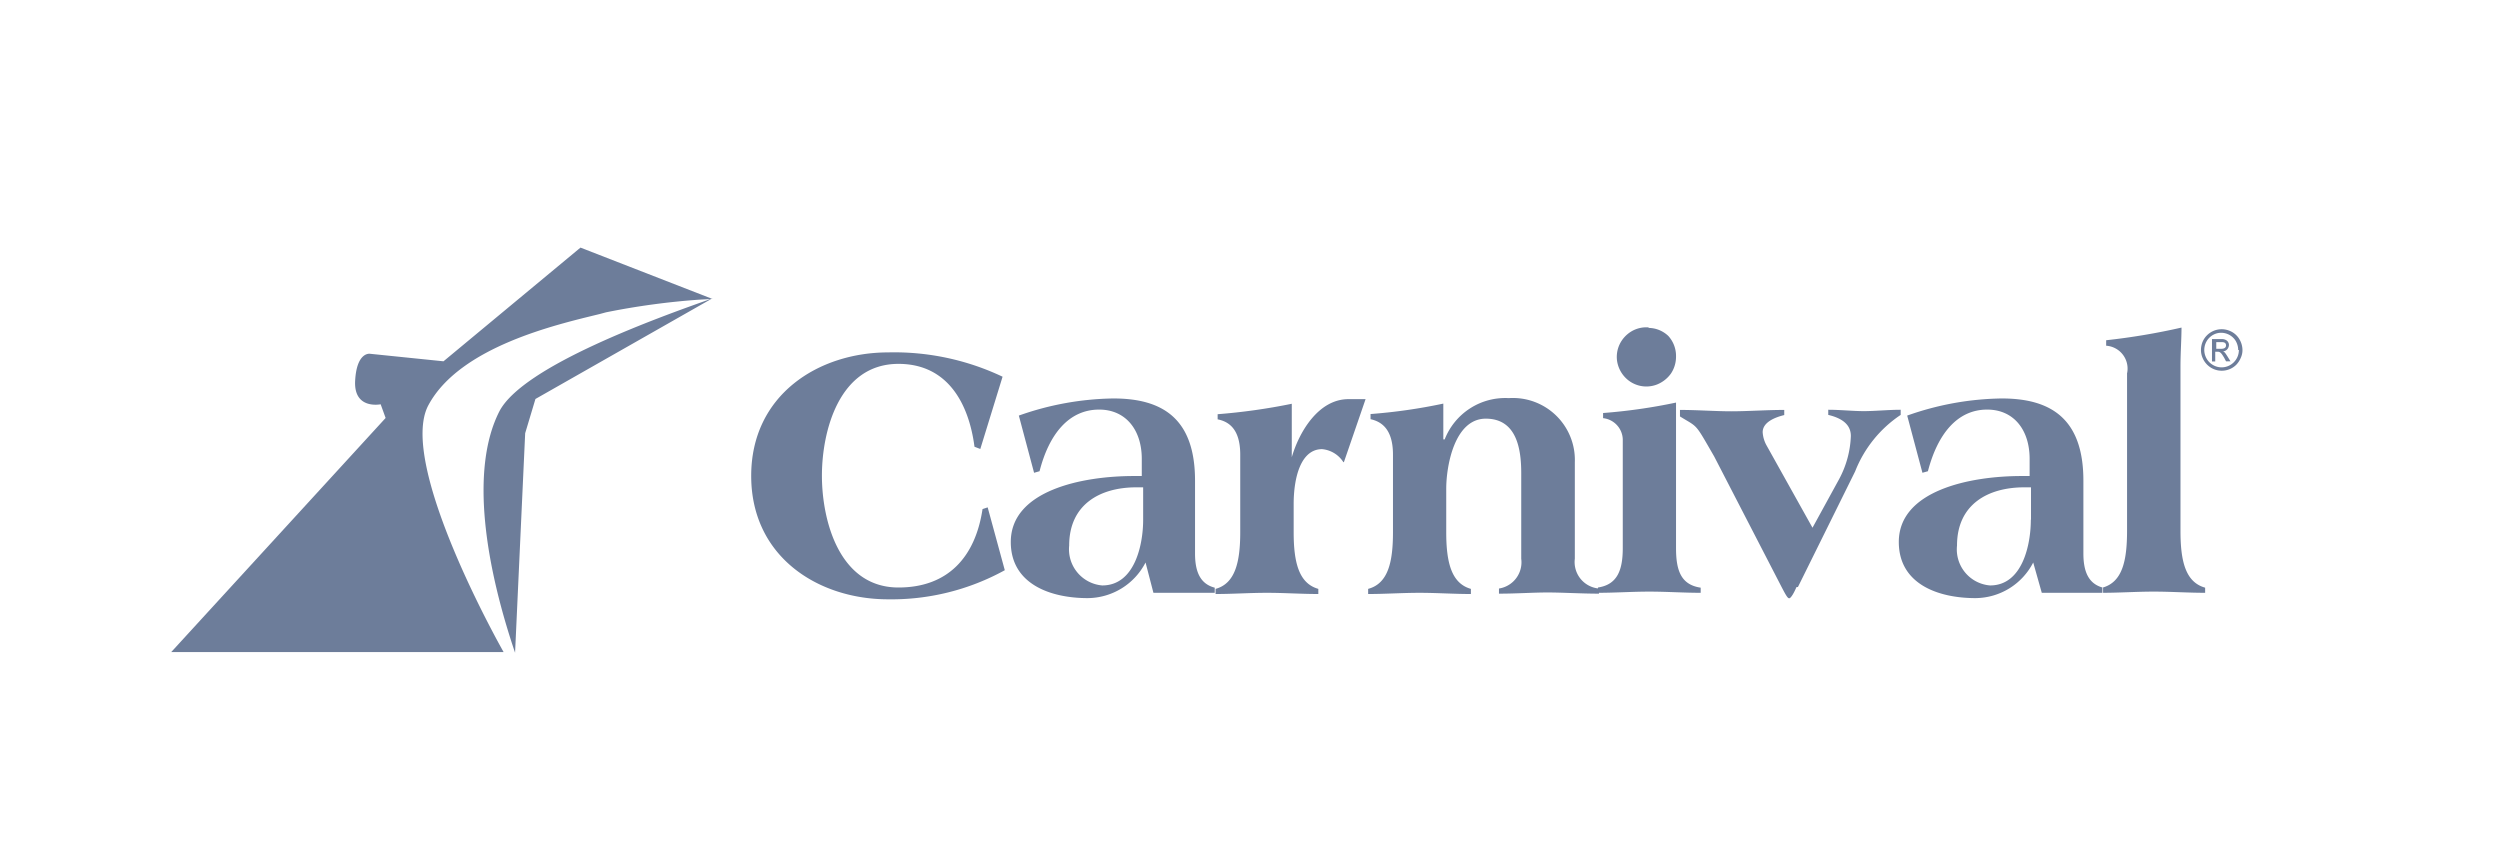
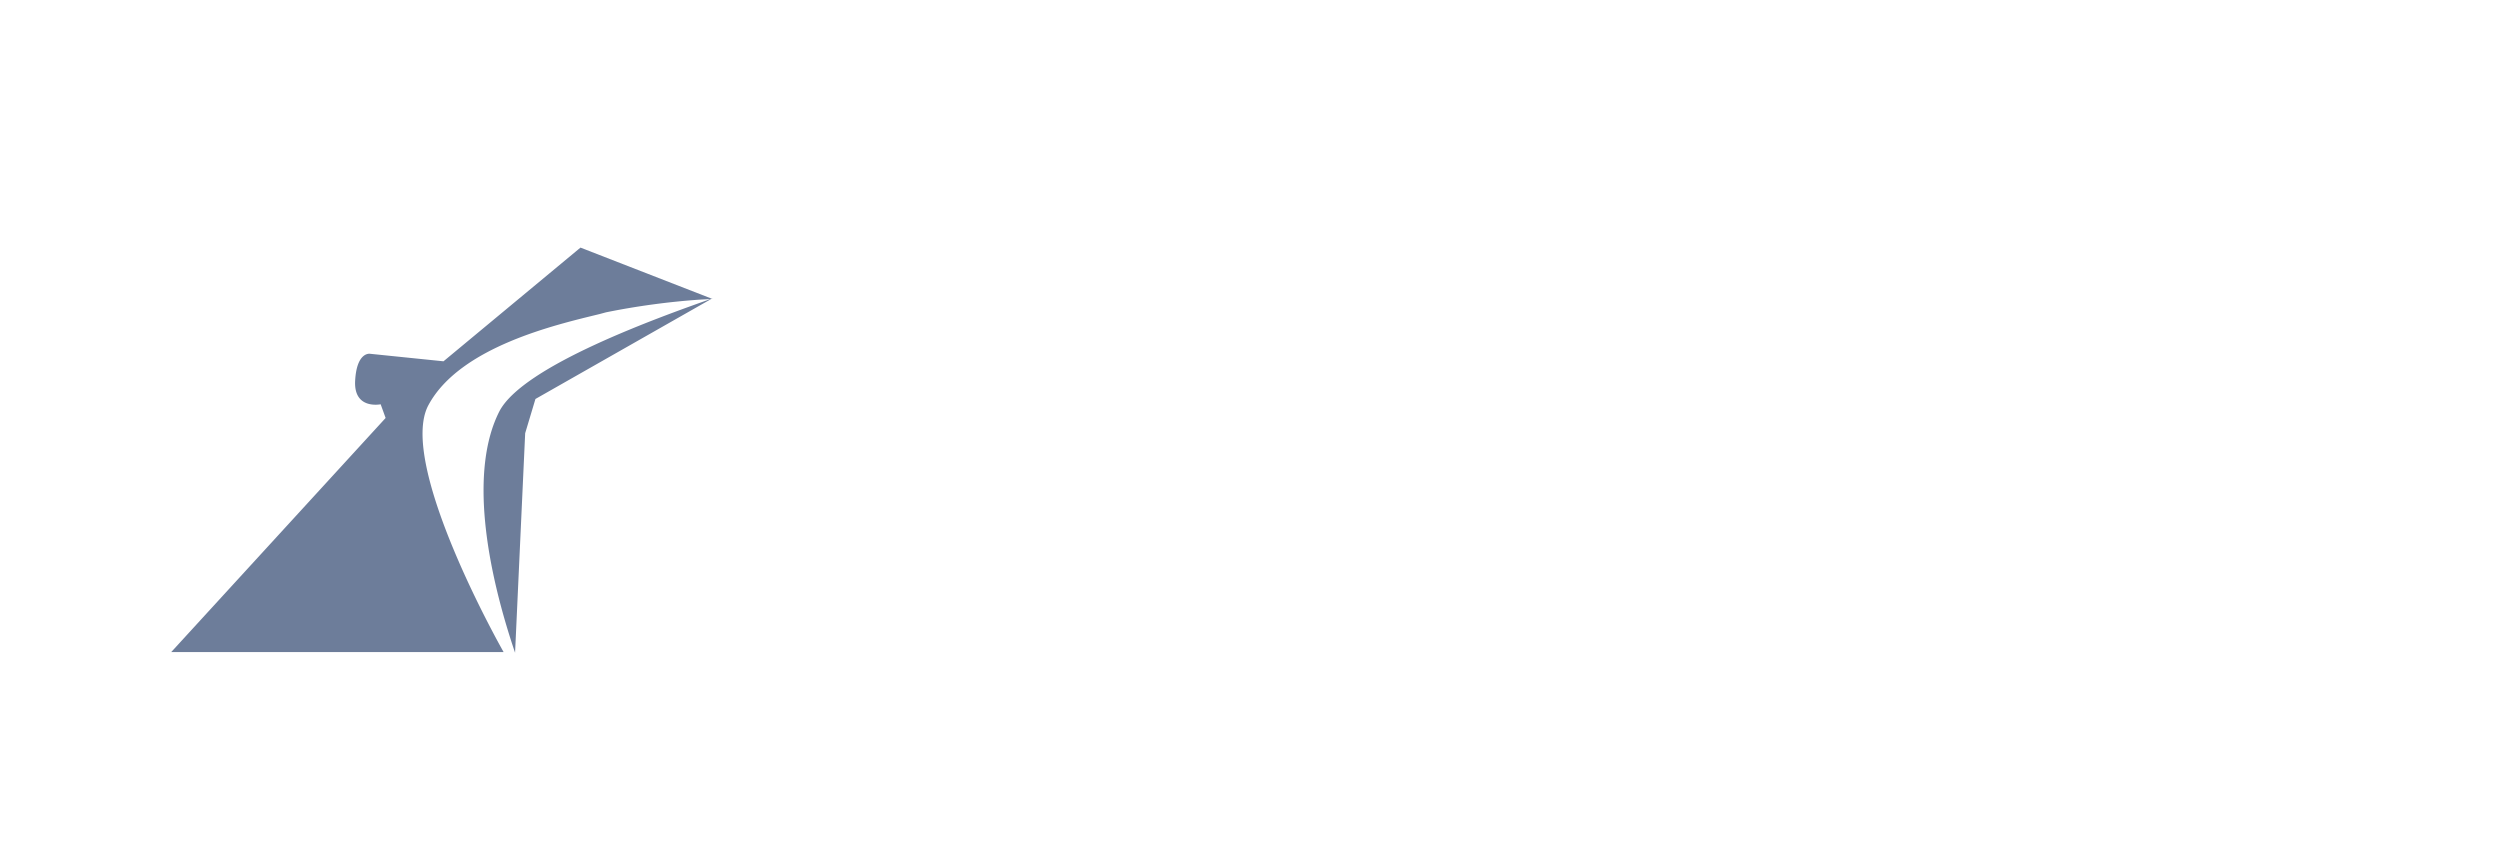
<svg xmlns="http://www.w3.org/2000/svg" id="Layer_1" data-name="Layer 1" viewBox="0 0 146 50">
  <defs>
    <style>.cls-1,.cls-2{fill:#6d7d9a;}.cls-2{fill-rule:evenodd;}</style>
  </defs>
-   <path class="cls-1" d="M57.25,26.22l-.34-.13c-.33-2.53-1.57-4.84-4.44-4.84C49,21.25,48,25.18,48,27.78s1,6.53,4.47,6.53c2.89,0,4.49-1.78,4.91-4.58l.3-.1,1,3.67A13.72,13.72,0,0,1,51.87,35c-4.09,0-8-2.48-8-7.21s3.93-7.21,8-7.21A14.76,14.76,0,0,1,58.55,22Zm9.51,4.12V28.46h-.4c-2.12,0-3.92,1-3.92,3.4a2.12,2.12,0,0,0,1.93,2.33c1.91,0,2.39-2.4,2.39-3.83Zm.14,2.51a3.83,3.83,0,0,1-3.38,2.08c-2.16,0-4.49-.81-4.49-3.28,0-3,4.15-3.85,7.18-3.85h.47v-1c0-1.7-.94-2.88-2.49-2.88-1.78,0-2.93,1.45-3.48,3.6l-.32.09-.89-3.34a17.17,17.17,0,0,1,5.52-1c2.87,0,4.77,1.17,4.77,4.8v4.25c0,1,.26,1.77,1.15,2v.3H67.36ZM78.48,27l1.27-3.69h-1c-1.74,0-2.87,1.89-3.31,3.39h0V25.37c0-.63,0-1.24,0-1.79a35.24,35.24,0,0,1-4.33.61v.3c.65.13,1.32.56,1.32,2.06v4.53c0,1.76-.3,3-1.44,3.31v.3c1,0,2-.07,3-.07s2,.07,3,.07v-.3c-1.14-.32-1.44-1.55-1.44-3.31V29.44c0-1.56.42-3.21,1.66-3.21a1.65,1.65,0,0,1,1.23.74Zm5.81-1.34V23.57a32,32,0,0,1-4.25.61v.3c.63.14,1.31.57,1.31,2.07v4.53c0,1.76-.29,3-1.45,3.31v.3c1,0,2-.07,3-.07s2,.07,3,.07v-.3c-1.14-.32-1.44-1.55-1.44-3.31V28.55c0-1.36.49-4.1,2.31-4.1s2.07,1.8,2.07,3.18v5a1.55,1.55,0,0,1-1.3,1.74v.3c1,0,2-.07,2.84-.07s2,.07,3,.07v-.3a1.55,1.55,0,0,1-1.41-1.74V27a3.62,3.62,0,0,0-3.85-3.75,3.8,3.8,0,0,0-3.75,2.41h0v0ZM97.88,32V23.51a32.37,32.37,0,0,1-4.26.61v.3a1.29,1.29,0,0,1,1.15,1.23V32c0,1.27-.3,2.14-1.45,2.31v.31c1,0,2-.07,3-.07s2,.07,3,.07v-.3c-1.15-.17-1.44-1-1.44-2.31Zm-1.6-12.88a1.71,1.71,0,0,0-1,.23,1.78,1.78,0,0,0-.69.75,1.72,1.72,0,0,0-.15,1,1.78,1.78,0,0,0,.45.92,1.71,1.71,0,0,0,1.89.43,1.84,1.84,0,0,0,.8-.63,1.76,1.76,0,0,0,.3-1,1.73,1.73,0,0,0-.45-1.2A1.7,1.7,0,0,0,96.28,19.15ZM105,34.28l3.34-6.75a7.06,7.06,0,0,1,2.66-3.3v-.3c-.7,0-1.52.08-2.15.08s-1.38-.08-2.08-.08v.3c.8.19,1.32.56,1.32,1.23a5.73,5.73,0,0,1-.69,2.53l-1.55,2.83L103.16,26a1.81,1.81,0,0,1-.22-.76c0-.59.73-.87,1.26-1v-.3c-1,0-2.17.08-3.09.08s-2-.08-3-.08v.38c1.08.67.84.33,2,2.34l3.94,7.63c.25.48.35.65.44.65h0c.11,0,.32-.4.42-.65Zm13.61-3.94V28.46h-.39c-2.13,0-3.93,1-3.93,3.4a2.11,2.11,0,0,0,1.93,2.33c1.9,0,2.38-2.4,2.38-3.83Zm.13,2.51a3.82,3.82,0,0,1-3.37,2.08c-2.17,0-4.48-.81-4.48-3.28,0-3,4.14-3.85,7.17-3.85h.47v-1c0-1.7-.93-2.88-2.48-2.88-1.76,0-2.9,1.45-3.46,3.6l-.32.09-.89-3.34a17.12,17.12,0,0,1,5.52-1c2.86,0,4.77,1.17,4.77,4.8v4.25c0,1,.26,1.77,1.15,2v.3h-3.58Zm5.48-11.06V31c0,1.77-.28,3-1.44,3.32v.3c1,0,2-.07,3-.07s2,.07,3,.07v-.3c-1.15-.32-1.44-1.55-1.44-3.32v-9.6c0-.79.06-1.62.06-2.27a38.47,38.47,0,0,1-4.4.74v.32a1.34,1.34,0,0,1,1.23,1.57Zm6.49-1.35a1.06,1.06,0,0,0-.17-.57,1,1,0,0,0-1-.42,1,1,0,0,0-.79.79,1,1,0,0,0,.06.59,1,1,0,0,0,.37.45,1,1,0,0,0,1.28-.13,1,1,0,0,0,.29-.71Zm-1.53.67V19.8h.56c.32,0,.43.2.43.34a.39.39,0,0,1-.11.27.36.36,0,0,1-.26.11h0c.11,0,.19.15.3.32l.16.26H130l-.11-.21c-.17-.28-.23-.35-.39-.35h-.13v.57h-.19Zm.19-.74h.35c.17,0,.28-.06.28-.2s-.1-.19-.24-.19h-.33v.39Zm.38,1.28a1.19,1.19,0,0,1-.68-.21,1.23,1.23,0,0,1-.44-.54,1.19,1.19,0,0,1-.07-.7,1.18,1.18,0,0,1,.33-.62,1.21,1.21,0,0,1,1.32-.26,1.16,1.16,0,0,1,.54.44,1.27,1.27,0,0,1,.21.68,1.06,1.06,0,0,1-.1.46,1.31,1.31,0,0,1-.26.4,1.2,1.2,0,0,1-.86.35Z" />
  <path class="cls-2" d="M41.61,17.46l0,0-7.71-3-8,6.64-4.3-.44s-.77-.12-.86,1.58,1.49,1.37,1.49,1.37l.29.8L10,38.08l19.41,0h0c-.08-.14-6.23-11-4.39-14.42s7.5-4.71,10-5.32l.37-.1a42.72,42.72,0,0,1,5.45-.74Zm0,0h0ZM30.08,38.12l.59-12.82.6-2,10.32-5.87c-3.05,1.08-11.05,3.92-12.43,6.6C27.43,27.44,28.37,33.07,30.08,38.12Z" />
</svg>